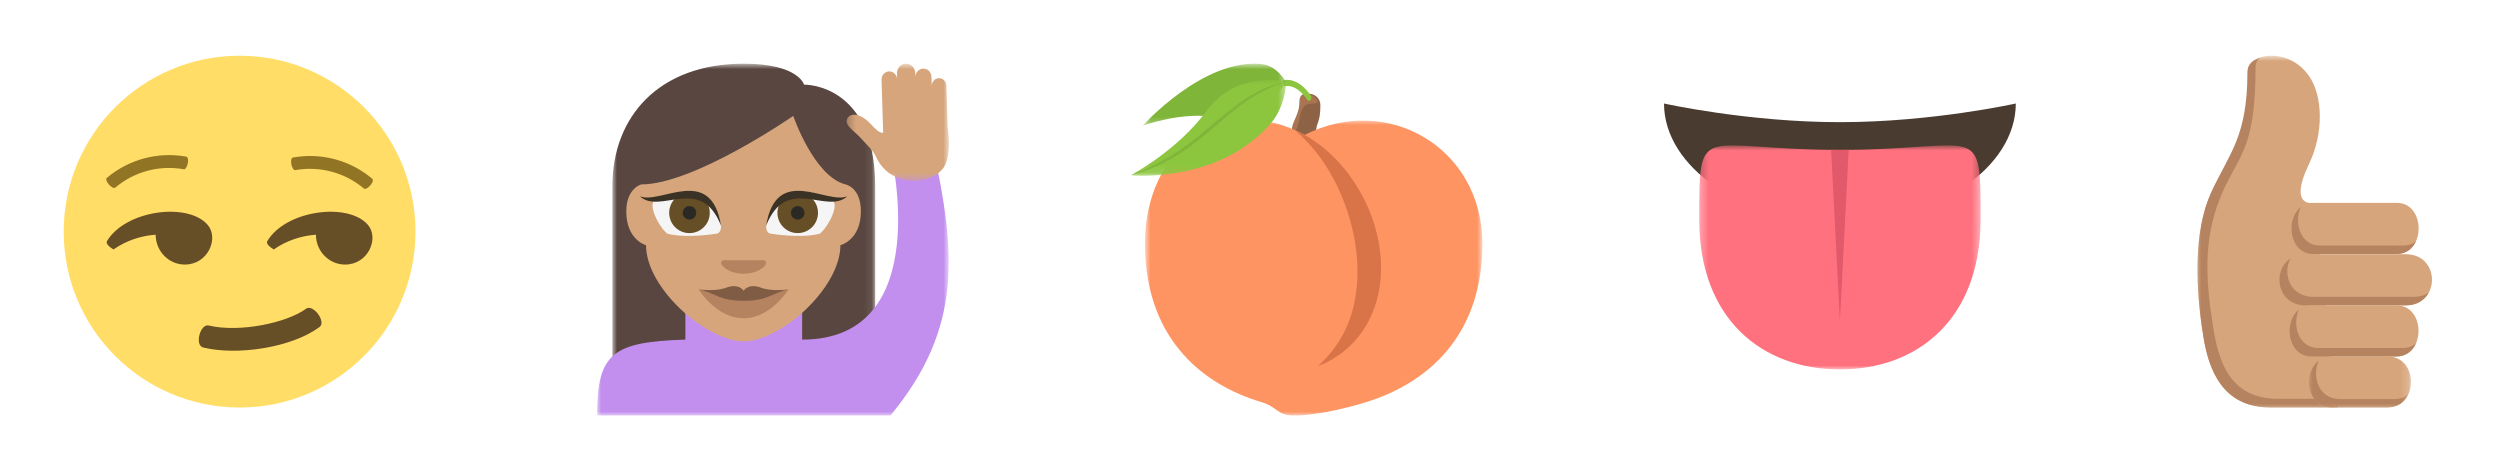
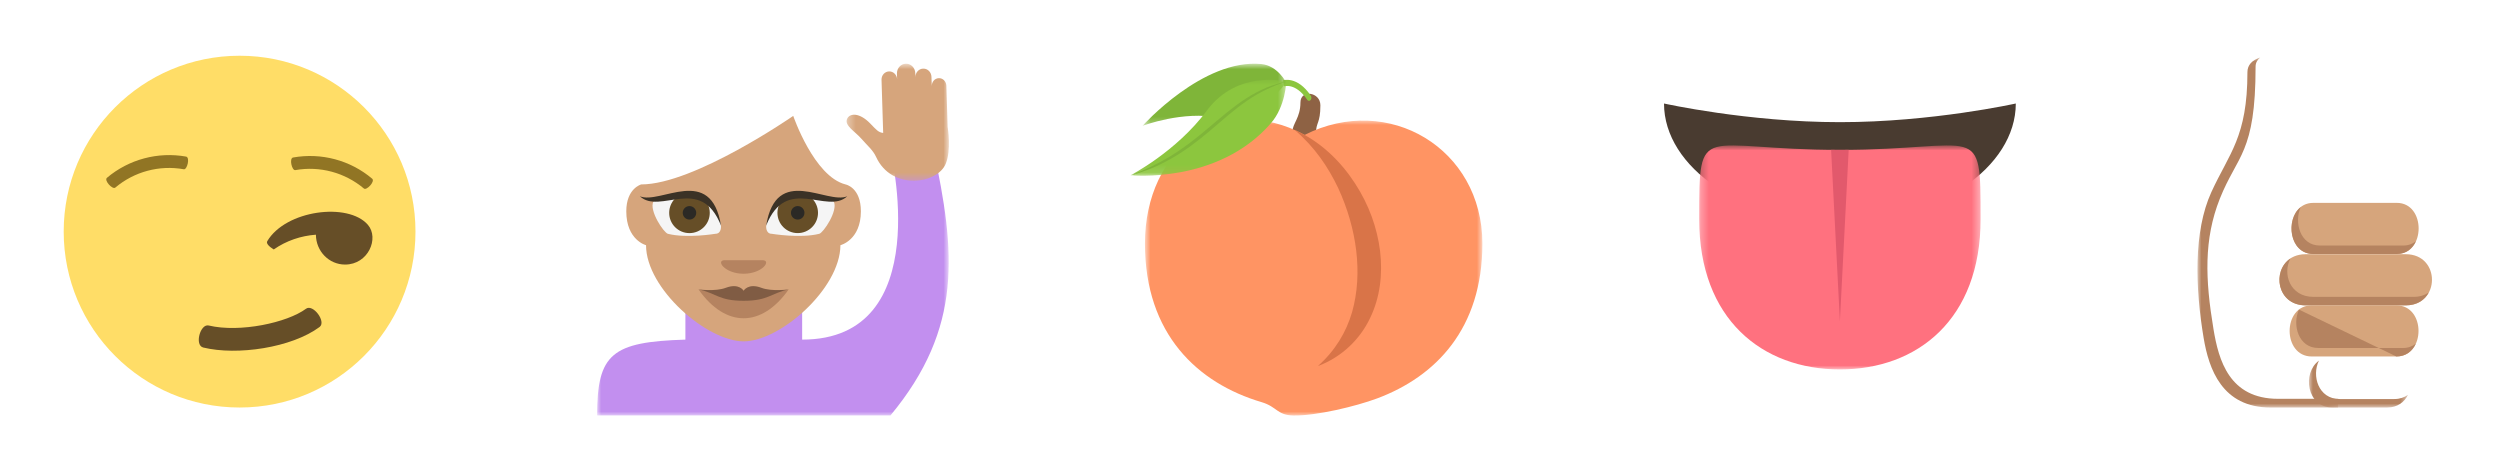
<svg xmlns="http://www.w3.org/2000/svg" xmlns:xlink="http://www.w3.org/1999/xlink" width="314px" height="59px" viewBox="0 0 314 59" version="1.1">
  <title>emoji_4</title>
  <defs>
-     <polygon id="path-1" points="0.914 0.816 33.922 0.816 33.922 43.525 0.914 43.525" />
    <polygon id="path-3" points="0 0.638 44.159 0.638 44.159 33.998 0 33.998" />
    <polygon id="path-5" points="0.33 0.816 13.184 0.816 13.184 15.516 0.33 15.516" />
    <polygon id="path-7" points="0.805 0.848 43.184 0.848 43.184 38 0.805 38" />
    <polygon id="path-9" points="0.926 0.816 8.926 0.816 8.926 8.16 0.926 8.16" />
    <polygon id="path-11" points="0.506 0.816 18.546 0.816 18.546 8.714 0.506 8.714" />
    <polygon id="path-13" points="0 0.839 19.55 0.839 19.55 12.887 0 12.887" />
    <polygon id="path-15" points="0.285 0.869 35.629 0.869 35.629 29 0.285 29" />
    <polygon id="path-17" points="0.001 0.816 17.662 0.816 17.662 45 0.001 45" />
    <polygon id="path-19" points="0.001 0.034 17.661 0.034 17.661 44 0.001 44" />
    <polygon id="path-21" points="0.005 0.788 12.823 0.788 12.823 8 0.005 8" />
    <polygon id="path-23" points="0.001 1.054 12.442 1.054 12.442 8 0.001 8" />
  </defs>
  <g id="emoji_4" stroke="none" stroke-width="1" fill="none" fill-rule="evenodd">
    <g id="Group-5" transform="translate(8, 7)">
      <path d="M44.184,22.088 C44.184,34.296 34.296,44.184 22.096,44.184 C9.888,44.184 1.13686838e-13,34.296 1.13686838e-13,22.088 C1.13686838e-13,9.888 9.888,1.13686838e-13 22.096,1.13686838e-13 C34.296,1.13686838e-13 44.184,9.888 44.184,22.088" id="Fill-26" fill="#FFDD67" />
      <path d="M38.207,21.237 C35.735,18.373 27.887,19.381 25.567,23.293 C25.391,23.589 25.847,24.005 26.383,24.333 C27.959,23.229 29.807,22.613 31.679,22.477 C31.687,24.549 33.319,26.229 35.343,26.229 C38.255,26.229 39.655,22.917 38.207,21.237" id="Fill-28" fill="#664E27" />
-       <path d="M18.078,21.237 C15.606,18.373 7.758,19.381 5.43,23.293 C5.262,23.589 5.71,24.005 6.254,24.333 C7.83,23.229 9.678,22.613 11.55,22.477 C11.558,24.549 13.19,26.229 15.214,26.229 C18.134,26.229 19.526,22.917 18.078,21.237" id="Fill-30" fill="#664E27" />
      <path d="M17.528,36.65 C21.8,37.682 28.616,36.682 32.144,34.066 C33.016,33.402 31.296,31.114 30.424,31.786 C28.096,33.514 22.144,34.818 18.208,33.882 C17.152,33.634 16.4,36.37 17.528,36.65" id="Fill-32" fill="#664E27" />
      <path d="M37.707,16.678 C35.323,14.67 32.163,13.822 29.091,14.366 C28.667,14.454 28.291,12.878 28.811,12.782 C32.355,12.15 35.995,13.118 38.747,15.446 C39.147,15.79 38.035,16.966 37.707,16.678" id="Fill-34" fill="#917524" />
      <path d="M15.086,14.26 C12.014,13.708 8.862,14.556 6.478,16.564 C6.15,16.852 5.038,15.676 5.43,15.332 C8.182,13.012 11.83,12.036 15.374,12.668 C15.894,12.772 15.51,14.34 15.086,14.26" id="Fill-36" fill="#917524" />
    </g>
    <g id="Group-34" transform="translate(75, 7)">
      <g id="Group-3" transform="translate(1, 0.186)">
        <mask id="mask-2" fill="white">
          <use xlink:href="#path-1" />
        </mask>
        <g id="Clip-2" />
        <path d="M17.418,0.813 C6.746,0.813 0.914,7.469 0.914,16.221 L0.914,43.525 L33.922,43.525 L33.922,16.221 C33.922,3.205 24.986,3.445 24.986,3.445 C24.986,3.445 24.314,0.813 17.418,0.813" id="Fill-1" fill="#594640" mask="url(#mask-2)" />
      </g>
      <g id="Group-6" transform="translate(0, 11.186)">
        <mask id="mask-4" fill="white">
          <use xlink:href="#path-3" />
        </mask>
        <g id="Clip-5" />
        <path d="M42.254,0.638 L36.814,0.638 C36.814,0.638 42.71,24.47 25.75,24.47 L25.75,19.206 L11.086,19.206 L11.086,24.47 C1.862,24.75 -0.002,26.238 -0.002,33.998 L36.838,33.998 C45.99,22.974 44.974,13.358 42.254,0.638" id="Fill-4" fill="#C28FEF" mask="url(#mask-4)" />
      </g>
      <g id="Group-9" transform="translate(31, 0.186)">
        <mask id="mask-6" fill="white">
          <use xlink:href="#path-5" />
        </mask>
        <g id="Clip-8" />
        <path d="M0.399,7.735 C0.759,6.975 1.991,6.975 3.287,8.311 C4.063,9.111 4.319,9.447 4.927,9.511 L4.719,2.823 C4.703,2.271 5.127,1.799 5.663,1.783 L5.671,1.783 C6.207,1.767 6.655,2.215 6.679,2.775 L6.655,2.071 C6.631,1.399 7.135,0.831 7.767,0.815 C8.407,0.791 8.943,1.327 8.959,1.999 L8.975,2.527 C8.959,1.935 9.399,1.447 9.951,1.431 C10.511,1.415 10.975,1.879 10.991,2.463 L11.031,3.647 C11.015,3.095 11.399,2.647 11.919,2.631 C12.431,2.615 12.847,3.047 12.863,3.583 L13.023,8.759 C13.039,8.815 13.047,8.863 13.047,8.919 C13.047,8.919 13.495,11.631 12.791,13.367 C11.743,15.951 5.991,16.799 4.031,12.511 C3.647,11.663 2.887,11.047 2.207,10.255 C1.383,9.303 0.007,8.575 0.399,7.735" id="Fill-7" fill="#D6A57C" mask="url(#mask-6)" />
      </g>
      <path d="M6.142,23.796 C6.142,23.796 3.662,23.164 3.662,19.54 C3.662,16.66 5.534,16.164 5.534,16.164 C12.214,16.164 24.63,7.556 24.63,7.556 C24.63,7.556 27.23,15.156 31.198,16.164 C31.198,16.164 33.126,16.516 33.126,19.54 C33.126,23.164 30.558,23.796 30.558,23.796 C30.526,29.276 22.974,35.876 18.398,35.876 C13.814,35.876 6.142,29.276 6.142,23.796" id="Fill-10" fill="#D6A57C" />
      <path d="M18.395,27.382 C16.027,27.382 14.843,25.678 16.027,25.678 L20.763,25.678 C21.947,25.686 20.763,27.382 18.395,27.382" id="Fill-12" fill="#B58360" />
      <path d="M21.946,22.366 C21.122,22.366 21.234,21.342 21.234,21.342 C22.498,14.87 29.722,18.318 29.722,18.318 C30.29,19.454 28.41,22.246 27.898,22.366 C25.514,22.966 21.946,22.366 21.946,22.366" id="Fill-14" fill="#F5F5F5" />
      <path d="M27.742,19.733 C27.742,21.141 26.598,22.277 25.19,22.277 C23.782,22.277 22.646,21.141 22.646,19.733 C22.646,18.325 23.782,17.181 25.19,17.181 C26.598,17.181 27.742,18.325 27.742,19.733" id="Fill-16" fill="#664E27" />
      <path d="M25.192,18.882 C25.664,18.882 26.04,19.266 26.04,19.73 C26.04,20.202 25.664,20.578 25.192,20.578 C24.72,20.578 24.344,20.202 24.344,19.73 C24.344,19.266 24.72,18.882 25.192,18.882" id="Fill-18" fill="#2B2925" />
      <path d="M21.227,21.343 C22.499,13.575 28.875,18.751 31.419,17.647 C28.875,20.047 23.779,14.871 21.227,21.343" id="Fill-20" fill="#3B3226" />
      <path d="M14.841,22.366 C15.665,22.366 15.553,21.342 15.553,21.342 C14.289,14.87 7.065,18.318 7.065,18.318 C6.497,19.454 8.377,22.246 8.889,22.366 C11.273,22.966 14.841,22.366 14.841,22.366" id="Fill-22" fill="#F5F5F5" />
      <path d="M11.594,17.183 C13.002,17.183 14.146,18.327 14.146,19.735 C14.146,21.143 13.002,22.279 11.594,22.279 C10.186,22.279 9.05,21.143 9.05,19.735 C9.05,18.327 10.186,17.183 11.594,17.183" id="Fill-24" fill="#664E27" />
      <path d="M15.563,21.343 C14.291,13.575 7.915,18.751 5.363,17.647 C7.915,20.047 13.011,14.871 15.563,21.343" id="Fill-26" fill="#3B3226" />
      <path d="M18.395,30.214 L12.731,29.35 C16.131,34.182 20.659,34.182 24.059,29.35 L18.395,30.214 Z" id="Fill-28" fill="#B58360" />
      <path d="M20.63,29.148 C18.966,28.516 18.398,29.516 18.398,29.516 C18.398,29.516 17.83,28.516 16.158,29.148 C14.854,29.644 12.726,29.348 12.734,29.348 C14.998,29.836 15.278,30.78 18.398,30.78 C21.51,30.78 21.79,29.836 24.062,29.348 C24.07,29.348 21.934,29.644 20.63,29.148" id="Fill-30" fill="#805C44" />
      <path d="M11.598,18.882 C12.07,18.882 12.446,19.266 12.446,19.73 C12.446,20.202 12.07,20.578 11.598,20.578 C11.126,20.578 10.75,20.202 10.75,19.73 C10.75,19.266 11.126,18.882 11.598,18.882" id="Fill-32" fill="#2B2925" />
    </g>
    <g id="Group-21" transform="translate(142, 7)">
      <path d="M23.84,6.223 C23.84,4.535 21.336,4.215 21.336,5.863 C21.336,7.807 20.328,8.511 20.328,9.559 C20.328,10.855 23.288,11.087 23.288,9.711 C23.288,8.335 23.84,8.527 23.84,6.223" id="Fill-1" fill="#8E6244" />
-       <path d="M22.894,6.008 C24.926,6.008 21.206,3.36 21.206,5.8 C21.206,7.744 19.814,8.656 20.414,9.92 C21.734,8.264 20.75,6.008 22.894,6.008" id="Fill-3" fill="#A87451" />
      <g id="Group-7" transform="translate(1, 7.187)">
        <mask id="mask-8" fill="white">
          <use xlink:href="#path-7" />
        </mask>
        <g id="Clip-6" />
        <path d="M0.805,16.402 C0.805,4.466 10.525,-2.822 20.869,2.754 C31.381,-2.55 43.181,4.466 43.189,16.402 C43.189,27.114 37.317,33.114 29.957,35.858 C27.293,36.85 22.309,38.05 19.461,38.002 C17.381,37.962 17.437,36.914 15.453,36.322 C7.437,33.946 0.805,27.794 0.805,16.402" id="Fill-5" fill="#FF9463" mask="url(#mask-8)" />
      </g>
      <g id="Group-10" transform="translate(16, 0.187)">
        <mask id="mask-10" fill="white">
          <use xlink:href="#path-9" />
        </mask>
        <g id="Clip-9" />
        <path d="M6.41,5.481 C6.33,5.481 6.242,5.441 6.186,5.345 C4.714,3.153 3.282,3.657 3.282,3.657 L3.138,2.905 C3.138,2.905 4.93,2.289 6.642,4.841 C6.746,5.001 6.738,5.249 6.61,5.385 C6.554,5.449 6.482,5.481 6.41,5.481" id="Fill-8" fill="#8CC63E" mask="url(#mask-10)" />
      </g>
      <g id="Group-13" transform="translate(1, 0.187)">
        <mask id="mask-12" fill="white">
          <use xlink:href="#path-11" />
        </mask>
        <g id="Clip-12" />
        <path d="M15.418,0.855 C8.074,0.151 0.506,8.615 0.506,8.615 C0.506,8.615 5.65,6.671 10.114,7.607 C14.642,8.559 18.546,3.183 18.546,3.183 C18.546,3.183 17.49,1.055 15.418,0.855" id="Fill-11" fill="#7FB539" mask="url(#mask-12)" />
      </g>
      <g id="Group-16" transform="translate(0, 2.187)">
        <mask id="mask-14" fill="white">
          <use xlink:href="#path-13" />
        </mask>
        <g id="Clip-15" />
        <path d="M9.574,4.715 C5.742,9.875 -0.002,12.827 -0.002,12.827 C-0.002,12.827 10.942,13.963 17.606,6.315 C19.494,4.155 19.55,1.059 19.55,1.059 C19.55,1.059 13.446,-0.509 9.574,4.715" id="Fill-14" fill="#8CC63E" mask="url(#mask-14)" />
      </g>
      <path d="M19.546,3.25 C18.778,3.402 17.954,3.65 17.106,3.986 C16.25,4.346 15.378,4.81 14.522,5.354 C12.794,6.458 11.242,7.842 9.714,9.114 C8.194,10.418 6.626,11.626 4.986,12.626 C3.346,13.626 1.658,14.394 0.002,15.018 C0.794,14.818 1.618,14.538 2.458,14.21 C3.306,13.866 4.17,13.45 5.034,12.962 C6.762,12.002 8.434,10.722 9.978,9.418 C11.53,8.098 13.01,6.762 14.618,5.658 C16.218,4.554 17.914,3.77 19.546,3.25" id="Fill-17" fill="#7FB539" />
      <path d="M28.34,24.473 C28.652,27.105 28.524,29.721 27.82,32.209 C27.092,34.689 25.732,37.017 23.516,38.985 C26.604,37.825 28.86,35.537 30.084,32.945 C31.348,30.345 31.676,27.433 31.34,24.545 C30.98,21.649 29.956,18.737 28.196,16.041 C26.476,13.377 23.94,10.801 20.62,9.329 C23.188,11.521 24.836,14.033 26.068,16.601 C27.26,19.185 28.02,21.833 28.34,24.473" id="Fill-19" fill="#D97448" />
    </g>
    <g id="Group-6" transform="translate(209, 13)">
      <path d="M44.184,1.10134124e-13 C44.184,8.016 34.296,14.856 22.096,14.856 C9.888,14.856 -1.42108547e-14,8.016 -1.42108547e-14,1.10134124e-13 C-1.42108547e-14,1.10134124e-13 10.52,2.344 22.096,2.344 C33.672,2.344 44.184,1.10134124e-13 44.184,1.10134124e-13" id="Fill-85" fill="#493B30" />
      <g id="Group-89" transform="translate(4.134, 4.397)">
        <mask id="mask-16" fill="white">
          <use xlink:href="#path-15" />
        </mask>
        <g id="Clip-88" />
        <path d="M0.285,10.131 C0.285,-2.429 0.285,1.427 17.957,1.427 C35.637,1.427 35.629,-2.429 35.629,10.131 C35.629,22.691 27.725,29.003 17.957,29.003 C8.197,29.003 0.285,22.691 0.285,10.131" id="Fill-87" fill="#FF717F" mask="url(#mask-16)" />
      </g>
      <polygon id="Fill-90" fill="#E2596C" points="23.195 5.821 22.091 27.357 20.987 5.821" />
    </g>
    <g id="Group-25" transform="translate(276, 6)">
      <g id="Group-3" transform="translate(0, 0.185)">
        <mask id="mask-18" fill="white">
          <use xlink:href="#path-17" />
        </mask>
        <g id="Clip-2" />
-         <path d="M14.558,19.297 C14.558,19.297 11.35,19.937 14.006,14.425 C15.918,10.433 15.726,5.801 14.006,3.345 C11.23,-0.591 5.854,0.697 6.406,2.961 C8.326,10.721 3.99,13.041 1.75,17.945 C-0.522,22.905 -0.274,29.961 0.766,36.241 C1.422,40.161 3.078,45.001 9.198,45.001 L17.662,45.001 L14.558,19.297 Z" id="Fill-1" fill="#D6A57C" mask="url(#mask-18)" />
      </g>
      <g id="Group-6" transform="translate(0, 1.185)">
        <mask id="mask-20" fill="white">
          <use xlink:href="#path-19" />
        </mask>
        <g id="Clip-5" />
        <path d="M10.125,42.906 C4.005,42.906 2.661,38.074 2.013,34.146 C0.965,27.874 0.797,22.858 2.805,17.786 C4.997,12.258 7.301,12.098 7.301,1.186 C7.301,0.634 7.589,0.274 7.885,0.034 C6.845,0.378 6.277,0.986 6.277,1.874 C6.277,10.034 3.989,12.042 1.749,16.938 C-0.523,21.906 -0.275,28.954 0.773,35.242 C1.429,39.162 3.085,44.002 9.197,44.002 L17.661,44.002 L17.661,42.906 L10.125,42.906 Z" id="Fill-4" fill="#B58360" mask="url(#mask-20)" />
      </g>
      <path d="M25.039,25.904 L14.559,25.904 C10.895,25.904 10.895,19.48 14.559,19.48 L25.039,19.48 C28.695,19.48 28.695,25.904 25.039,25.904" id="Fill-7" fill="#D6A57C" />
      <path d="M25.851,24.838 L15.371,24.838 C12.899,24.838 12.107,21.918 12.971,20.014 C11.019,21.542 11.539,25.902 14.547,25.902 L25.027,25.902 C26.219,25.902 27.019,25.222 27.435,24.302 C27.019,24.63 26.491,24.838 25.851,24.838" id="Fill-9" fill="#B58360" />
      <path d="M26.168,32.353 L13.592,32.353 C9.2,32.353 9.2,25.929 13.592,25.929 L26.168,25.929 C30.552,25.929 30.552,32.353 26.168,32.353" id="Fill-11" fill="#D6A57C" />
      <path d="M27.144,31.287 L14.568,31.287 C11.608,31.287 10.648,28.367 11.688,26.463 C9.336,27.991 9.968,32.351 13.584,32.351 L26.16,32.351 C27.592,32.351 28.544,31.671 29.04,30.751 C28.544,31.079 27.912,31.287 27.144,31.287" id="Fill-13" fill="#B58360" />
      <path d="M24.988,38.775 L14.356,38.775 C10.652,38.775 10.652,32.351 14.356,32.351 L24.988,32.351 C28.692,32.351 28.692,38.775 24.988,38.775" id="Fill-15" fill="#D6A57C" />
-       <path d="M25.812,37.708 L15.18,37.708 C12.676,37.708 11.876,34.788 12.748,32.884 C10.764,34.42 11.292,38.772 14.348,38.772 L24.98,38.772 C26.188,38.772 26.996,38.092 27.42,37.172 C26.996,37.5 26.468,37.708 25.812,37.708" id="Fill-17" fill="#B58360" />
+       <path d="M25.812,37.708 L15.18,37.708 C12.676,37.708 11.876,34.788 12.748,32.884 L24.98,38.772 C26.188,38.772 26.996,38.092 27.42,37.172 C26.996,37.5 26.468,37.708 25.812,37.708" id="Fill-17" fill="#B58360" />
      <g id="Group-21" transform="translate(14, 37.185)">
        <mask id="mask-22" fill="white">
          <use xlink:href="#path-21" />
        </mask>
        <g id="Clip-20" />
-         <path d="M9.847,8 L2.975,8 C-0.985,8 -0.985,1.576 2.975,1.576 L9.847,1.576 C13.815,1.576 13.815,8 9.847,8" id="Fill-19" fill="#D6A57C" mask="url(#mask-22)" />
      </g>
      <g id="Group-24" transform="translate(14, 37.185)">
        <mask id="mask-24" fill="white">
          <use xlink:href="#path-23" />
        </mask>
        <g id="Clip-23" />
        <path d="M10.73,6.934 L3.858,6.934 C1.186,6.934 0.322,4.014 1.258,2.11 C-0.87,3.646 -0.294,7.998 2.97,7.998 L9.842,7.998 C11.13,7.998 11.994,7.318 12.442,6.406 C11.994,6.726 11.426,6.934 10.73,6.934" id="Fill-22" fill="#B58360" mask="url(#mask-24)" />
      </g>
    </g>
  </g>
</svg>